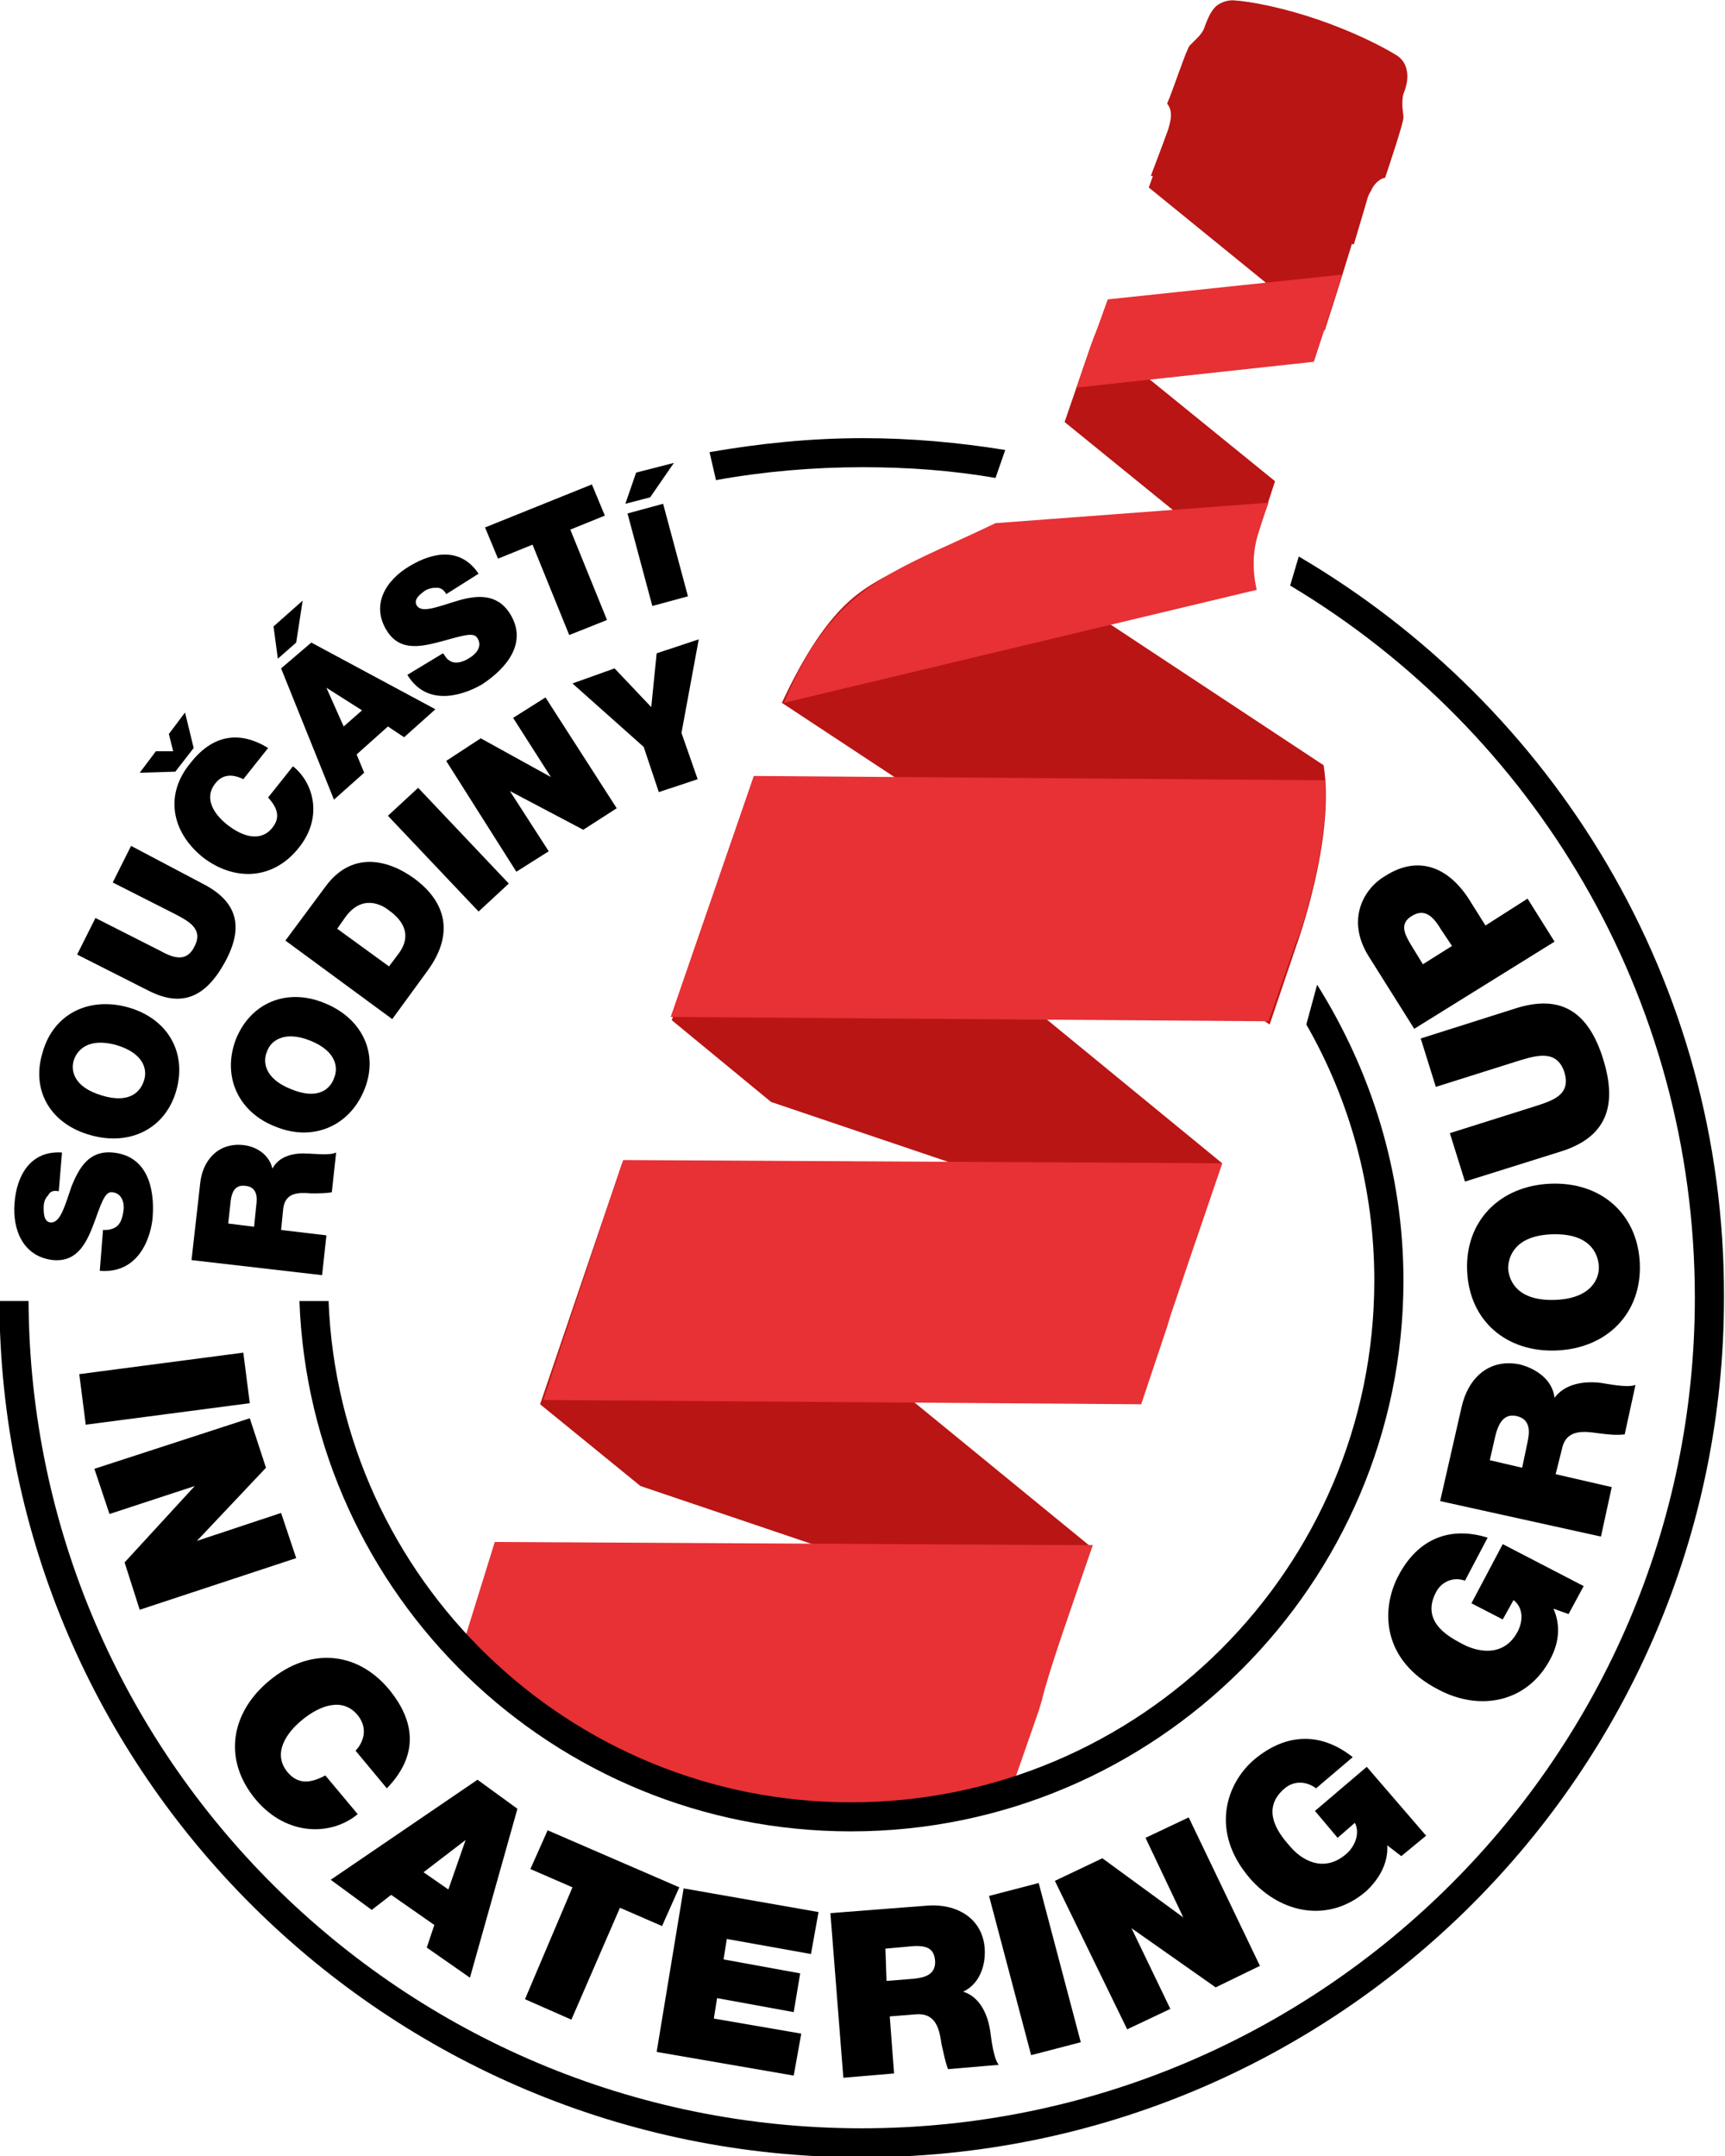
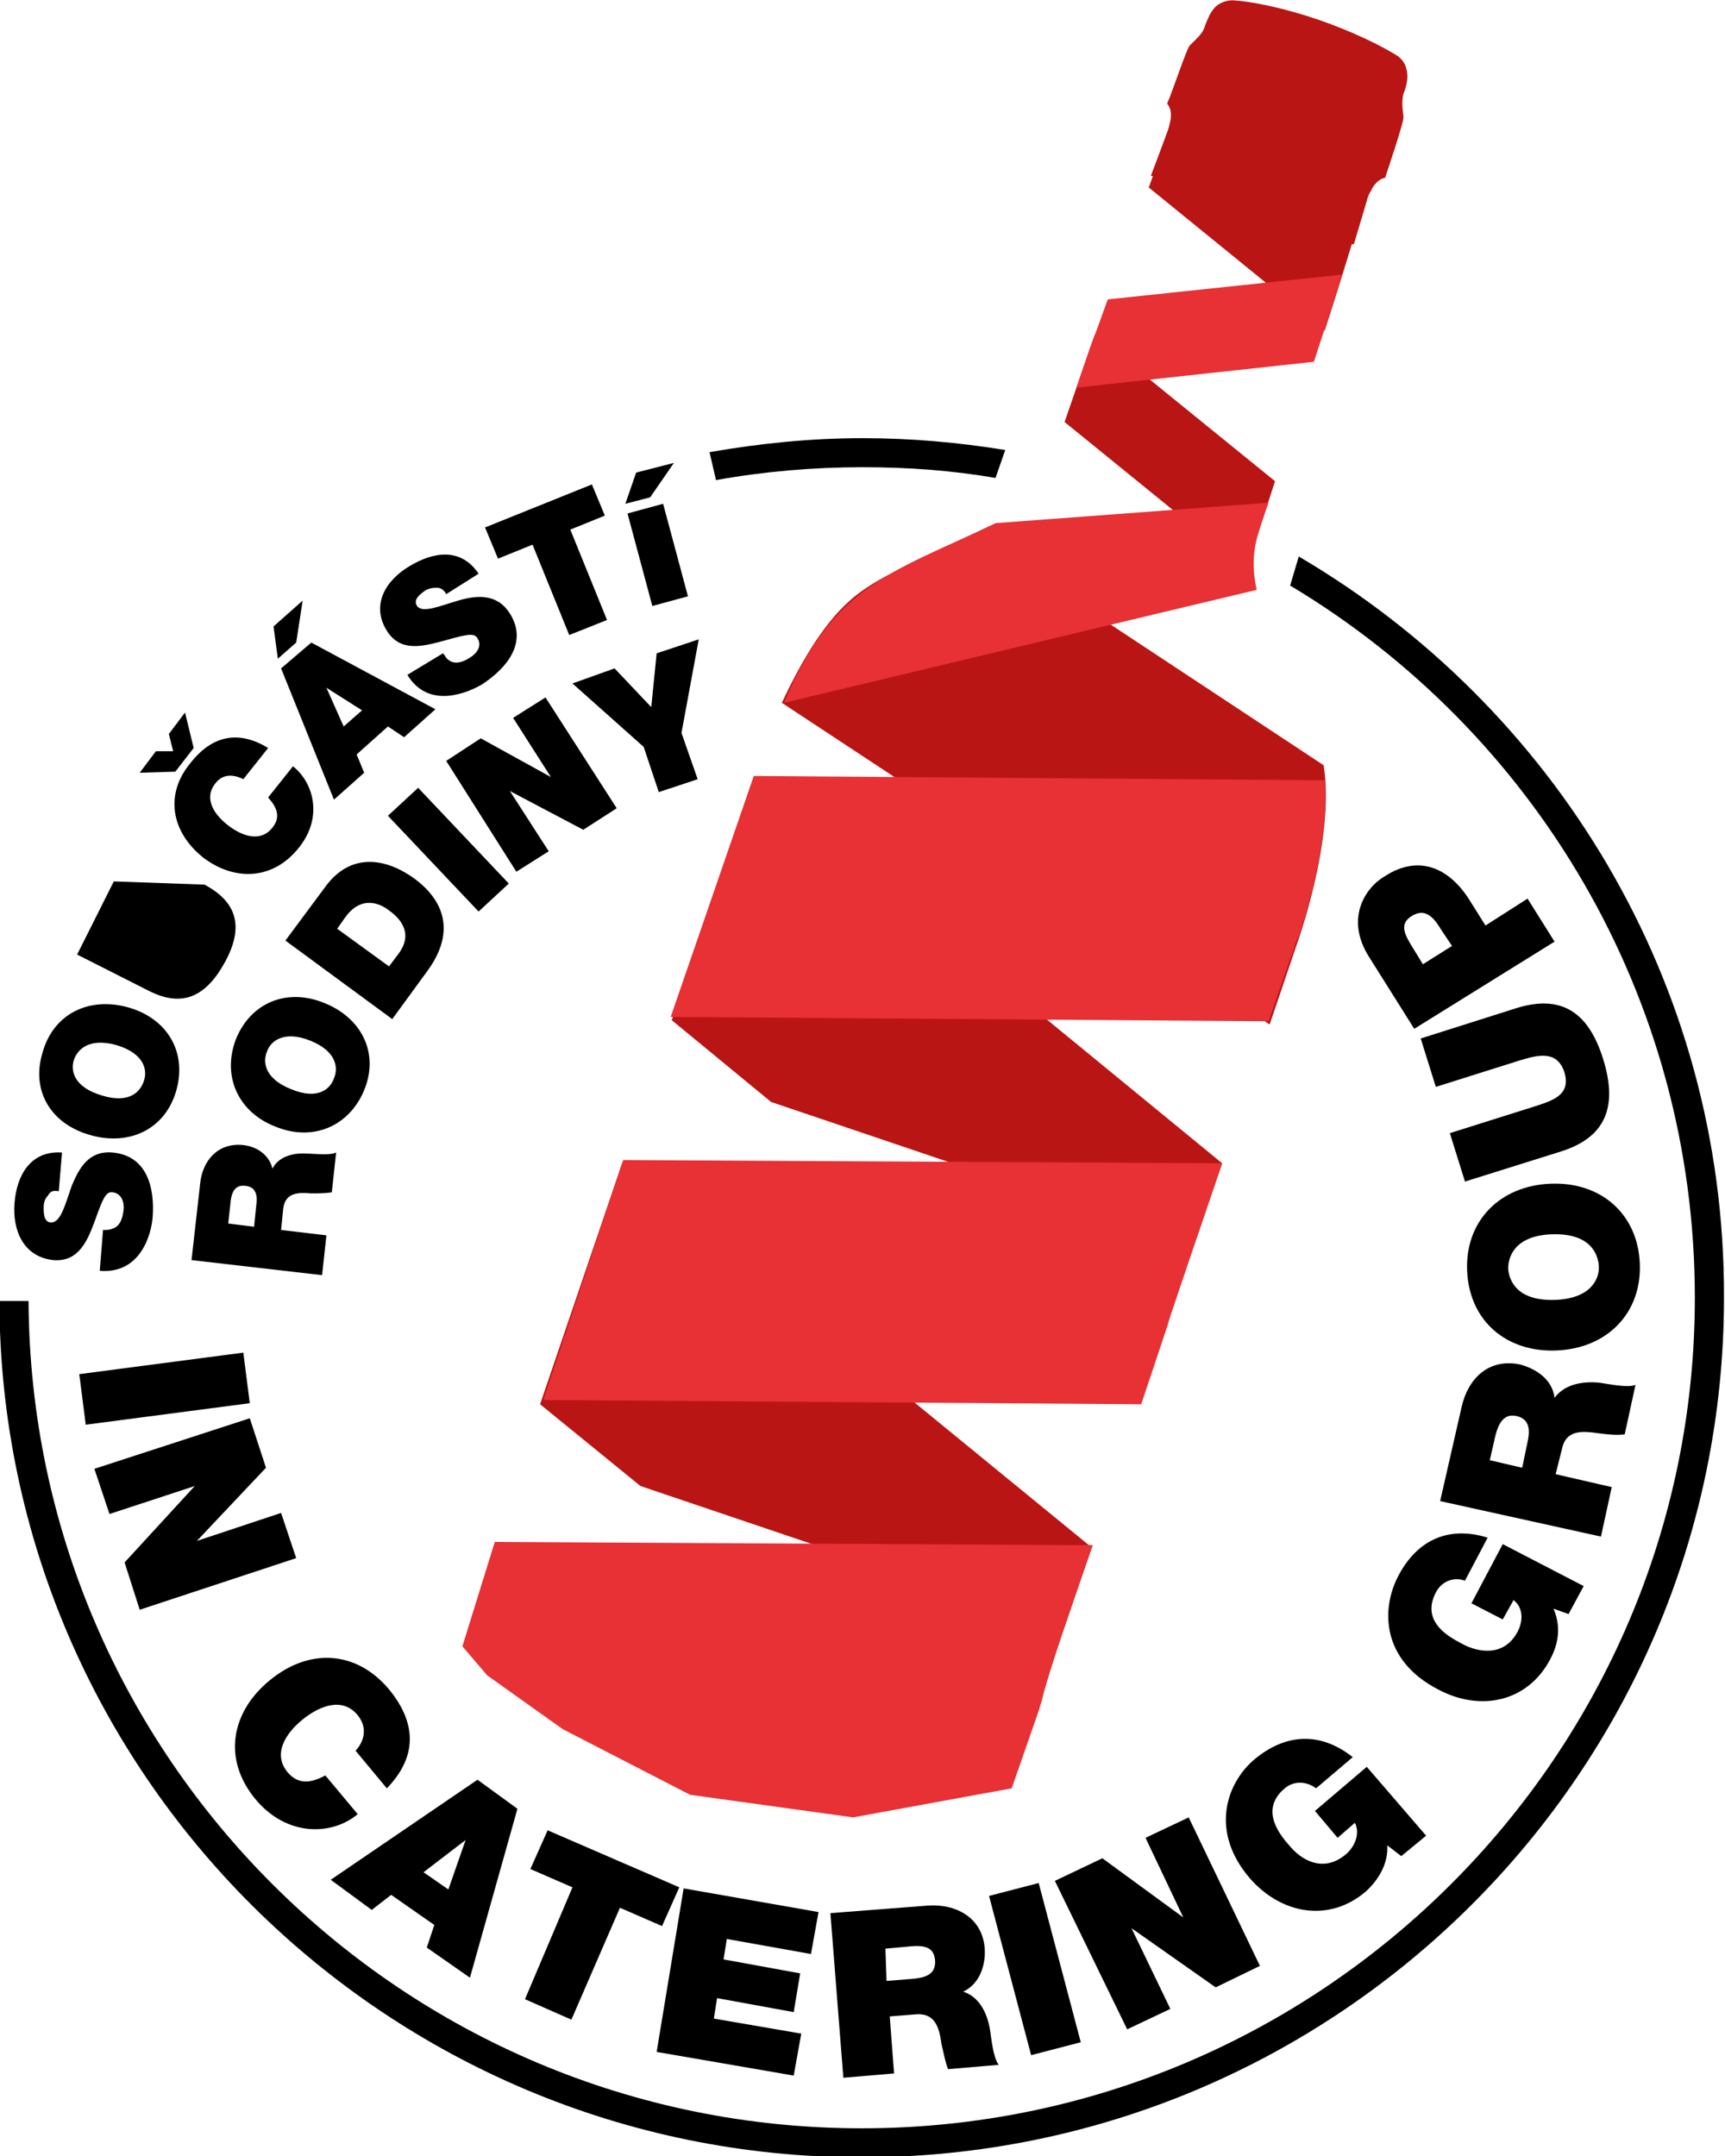
<svg xmlns="http://www.w3.org/2000/svg" xml:space="preserve" id="Vrstva_1" width="160" height="200" x="0" y="0" version="1.1">
  <style id="style2" type="text/css">.st0,.st1{fill-rule:evenodd;clip-rule:evenodd;fill:#b91514}.st1{fill:#e73135}</style>
  <g id="g1151" transform="matrix(1.001 0 0 .998 -215.77 -53.865)">
    <g id="g20">
      <path id="path4" d="M225.1 168.3c.3 0 .6 0 .8-.1.8-.2 1-1 1.1-1.7.1-.6-.1-1.6-1-1.7-.6-.1-.9.5-1.6 2.5-.7 1.9-1.5 4-3.9 3.8-2.8-.3-3.8-2.8-3.6-5.3.2-2.6 1.5-4.9 4.4-4.7l-.3 3.6c-.5-.1-.8 0-1 .4-.3.3-.4.7-.4 1.1 0 .5 0 1.4.7 1.4.9 0 1.3-1.7 1.9-3.4.7-1.7 1.6-3.3 3.8-3.1 3.2.3 3.9 3.3 3.7 6-.1 1.4-1 5.3-4.9 5z" />
      <path id="path6" d="M219.5 151.8c1-3.6 4.3-5.2 7.9-4.2 3.6 1 5.5 4.1 4.5 7.7-1 3.6-4.3 5.2-7.9 4.2-3.7-1-5.6-4.1-4.5-7.7m9.4 2.6c.3-.9.1-2.5-2.6-3.3-2.6-.7-3.6.5-3.9 1.4-.3.9-.1 2.5 2.6 3.3 2.6.8 3.6-.4 3.9-1.4" />
-       <path id="path8" d="M234.5 136.2c3 1.6 3.7 3.9 1.9 7.2-1.8 3.3-4 4.2-7 2.7l-6.7-3.4 1.7-3.4 5.9 3c1.1.6 2.5 1.3 3.3-.4.8-1.6-.6-2.3-1.7-2.9l-5.9-3 1.7-3.4z" />
+       <path id="path8" d="M234.5 136.2c3 1.6 3.7 3.9 1.9 7.2-1.8 3.3-4 4.2-7 2.7l-6.7-3.4 1.7-3.4 5.9 3l-5.9-3 1.7-3.4z" />
      <path id="path10" d="m233.5 123.5-1.7 2.2-3.3.1 1.5-2h1.6l-.4-1.6 1.5-2zm4.6 2.9c-.4-.2-1.7-.8-2.6.4-1.1 1.4-.1 2.9 1.2 3.9s3 1.6 4.1.2c.8-1 .4-1.9-.4-2.8l2.3-2.9c1.9 1.5 2.8 4.7.6 7.5-2.4 3.1-6 3.2-8.9 1-3-2.4-3.6-5.9-1.2-8.8 2.1-2.7 4.6-3 7.2-1.4z" />
      <path id="path12" d="m243 113.7-1.7 1.5-.4-3 2.7-2.4zm-1.4 2.4 2.8-2.4 11.5 6.2-2.9 2.6-1.5-1-2.9 2.6.7 1.7-2.8 2.5zm7.5 3.9-3.3-2.1 1.6 3.6z" />
      <path id="path14" d="M256.6 114.7c.2.2.3.5.5.6.6.5 1.4.2 2-.2.5-.3 1.2-1 .7-1.8-.3-.5-.9-.4-3 .2-1.9.5-4.1 1.2-5.4-.9-1.5-2.4-.1-4.7 2.1-6 2.3-1.4 4.8-1.7 6.4.7l-3 1.9c-.2-.4-.5-.6-.9-.6s-.8.1-1.1.3c-.4.3-1.1.8-.7 1.4.5.7 2.1 0 3.8-.5 1.7-.5 3.6-.7 4.8 1.2 1.7 2.7-.3 5.1-2.6 6.6-1.2.7-4.9 2.4-6.9-.9z" />
      <path id="path16" d="m264.9 104.6-3.2 1.3-1.2-2.9 9.9-4 1.2 2.9-3.2 1.3 3.4 8.4-3.5 1.4z" />
      <path id="path18" d="m275.8 100.2-2.3.6 1-2.9 3.5-.9zm.2 10.1-2.3-8.6 3.3-.9 2.3 8.6z" />
    </g>
    <g id="g34">
      <path id="path22" d="m233.3 171.1.8-7.1c.2-2.1 1.6-3.8 3.9-3.6 1.3.1 2.5.9 2.8 2.2.5-1 1.7-1.5 3.2-1.4.6 0 2.1.2 2.7-.1l-.4 3.7c-.6.1-1.3.1-1.9.1-1.2-.1-2.4-.1-2.6 1.4l-.2 2 4.2.5-.4 3.7zm5.8-3.1.2-2c.1-.7.1-1.7-1-1.8-.8-.1-1.3.3-1.4 1.7l-.2 1.8z" />
      <path id="path24" d="M237.4 150.6c1.4-3.5 4.8-4.8 8.2-3.4 3.5 1.4 5.1 4.7 3.7 8.1-1.4 3.4-4.8 4.8-8.2 3.4-3.4-1.3-5-4.6-3.7-8.1m9.1 3.6c.4-.9.3-2.5-2.2-3.5s-3.7.1-4 1c-.4.9-.3 2.5 2.2 3.5 2.6 1.1 3.7-.1 4-1" />
      <path id="path26" d="m242 141.4 3.7-5c2.4-3.3 5.7-2.6 8.2-.8 3 2.2 3.8 5.2 1.2 8.7l-3.2 4.4zm9.6 2.4.9-1.2c1.4-1.9.1-3.3-.9-4-.6-.5-2.5-1.6-4.1.7l-.7 1z" />
      <path id="path28" d="m251.5 129.8 2.8-2.6 8.4 8.9-2.8 2.6z" />
      <path id="path30" d="m256.9 124.7 3.2-2.1 6.5 3.6-3.5-5.5 3-1.9 6.6 10.3-3.1 2-6.8-3.6 3.6 5.6-3 1.9z" />
      <path id="path32" d="m275.2 123.4-6.6-5.9 3.9-1.4 3.4 3.6.5-5 3.9-1.3-1.6 8.7 1.5 4.3-3.6 1.2z" />
    </g>
    <g id="g60">
      <path id="path36" d="M340.9 76.4c-.5 1.6-1.3 4.3-2.6 8.3L322 71.4c.7-2 1.1-2.9 1.1-2.9s3.2 1.5 3.3 1.1c1.2-9.1 8.5 1.9 14.5 6.8" class="st0" />
      <path id="path38" d="m317 85.1 16.7 13.6c-.7 2.2-1.3 4-1.7 5.2-.4 1.1-.5 2.3-.5 3.4l-17.3-14.1c.7-2 1.5-4.4 2.4-7z" class="st0" />
      <path id="path40" d="m318.2 81.8 21.7-2.3c-.6 2-1.5 4.7-2.6 8.1l-22 2.4 1.3-3.8c.6-1.6 1.1-3 1.6-4.4" class="st1" />
      <path id="path42" d="M341 76.7c.9-3 1.3-4.4 1.3-4.4s.1-.3.3-.6c.2-.5.7-1.1 1.3-1.2.4-1.2 1.7-5.1 1.7-5.6 0-.3-.1-.7-.1-1.2 0-.3 0-.7.1-1 .2-.5.5-1.4.3-2.2-.1-.5-.3-.9-.8-1.3-1.4-.9-4.2-2.3-7.4-3.4s-6.2-1.7-7.9-1.8c-.6 0-1.1.2-1.5.5-.6.5-.9 1.4-1.1 1.9-.1.4-.4.8-.7 1.1l-.7.7c-.3.3-1.6 4.3-2.1 5.4.4.5.4 1.1.3 1.6-.1.5-.2.8-.2.8s-.5 1.4-1.6 4.3z" class="st0" />
      <path id="polygon44" d="m285.4 126.4 43.4 35.7-2.6 7.6-39.2-13.3-9.2-7.6z" class="st0" />
      <path id="path46" d="m305.9 103.7 32.3 21.4c1.1 6.8-2.5 16.7-2.5 16.7l-2.5 7.4-45.2-29.9c1.5-3.2 3.6-7.1 6.3-9.5 2-1.8 4.9-3.1 7.7-4.3 1.4-.5 2.7-1.1 3.9-1.8" class="st0" />
      <path id="path48" d="m285.4 126.1 52.9.4c.4 5.3-1.5 11.7-2.3 14.2l-.4 1-2.5 7.2-55.4-.4z" class="st1" />
      <path id="polygon50" d="m273.2 162.1 43.5 35.7-2.6 7.6-39.2-13.3-9.3-7.6z" class="st0" />
      <path id="polygon52" d="m314.1 205.4-22.8-7.7 25.5-.1z" style="fill-rule:evenodd;clip-rule:evenodd;fill:#524f53" />
      <path id="path54" d="m273.3 161.8 55.5.3c-1.8 5.3-4 11.8-4.8 14.2l-.3 1-2.4 7.2-55.4-.4z" class="st1" />
      <path id="path56" d="m316.8 197.6-55.4-.3-3 9.7 2.3 2.7 7 5 11.8 6.1 15.1 2.1 14.7-2.7 2.5-7.2.3-1c.6-2.6 2.9-9.1 4.7-14.4" class="st1" />
      <path id="path58" d="M333.1 100.7c-.4 1.1-.7 2-.9 2.7-.6 1.8-.6 3.6-.2 5.4l-43.8 10.5c4.6-11.1 10.1-12.1 19.6-16.7z" class="st1" />
    </g>
    <g id="g92">
      <path id="path62" d="m238.1 179.7.6 4.7-15.2 2-.6-4.7z" />
      <path id="path64" d="m238.7 185.8 1.5 4.6-6.4 6.8 7.8-2.6 1.4 4.2-14.5 4.8-1.4-4.4 6.5-7.1-7.9 2.6-1.4-4.2z" />
      <path id="path66" d="M248.5 216.7c.4-.4 1.4-1.8.2-3.3-1.4-1.7-3.5-.9-5.1.4-1.6 1.3-2.8 3.2-1.4 4.9 1 1.2 2.2 1 3.5.3l3 3.6c-2.4 2-6.5 2.1-9.4-1.3-3.2-3.8-2.3-8.2 1.2-11.1 3.7-3.1 8.1-2.8 11.1.8 2.7 3.3 2.5 6.4-.2 9.2z" />
      <path id="path68" d="m259.8 219.4 3.7 2.7-4.4 15.7-4-2.8.7-2.1-4-2.8-1.8 1.4-3.8-2.8zm-2.7 10.2 1.6-4.6-3.9 3z" />
      <path id="path70" d="m268.6 229.4-3.9-1.7 1.6-3.6 12.2 5.3-1.6 3.6-3.9-1.7-4.5 10.4-4.3-1.9z" />
      <path id="path72" d="m278.9 229.5 12.5 2.2-.7 3.9-7.8-1.4-.3 1.9 7.1 1.3-.6 3.6-7.1-1.3-.3 1.9 8.1 1.4-.7 3.9-12.7-2.2z" />
      <path id="path74" d="m292.5 231.8 9-.7c2.6-.2 5.1 1.1 5.3 4 .1 1.6-.5 3.3-2 4 1.3.4 2.2 1.7 2.5 3.6.1.7.3 2.6.8 3.2l-4.7.4c-.3-.8-.4-1.5-.6-2.3-.2-1.4-.5-2.9-2.3-2.8l-2.5.2.4 5.3-4.7.4zm5.2 6.3 2.5-.2c.9-.1 2.1-.3 2-1.7-.1-1-.6-1.5-2.4-1.3l-2.2.2z" />
      <path id="path76" d="m307.2 230.2 4.6-1.2 3.9 14.8-4.6 1.2z" />
      <path id="path78" d="m313.3 228.8 4.4-2.1 7.5 5.5-3.5-7.4 4-1.9 6.6 13.8-4.1 2-7.8-5.5 3.6 7.5-4 1.9z" />
      <path id="path80" d="M344.1 225.5c.1 1.7-.8 3.2-2 4.3-3.4 2.9-7.8 2.1-10.7-1.2-3.8-4.4-2.2-8.9.4-11.1 3-2.5 6.2-2.5 9.1-.2l-3.4 2.9c-.9-.7-2.1-.7-2.9 0-2.5 2.1-.2 4.6.5 5.4.9 1.1 3 2.6 5.2.7.8-.7 1.3-1.9.8-2.9l-1.6 1.4-2.1-2.5 4.8-4.1 5.5 6.4-2.3 1.9z" />
      <path id="path82" d="M359.5 203.5c.7 1.6.5 3.2-.3 4.7-2.1 4-6.5 4.9-10.4 2.8-5.2-2.7-5.3-7.4-3.7-10.5 1.8-3.5 4.8-4.7 8.3-3.6l-2.1 4c-1.1-.4-2.2.1-2.7 1.1-1.5 2.9 1.6 4.3 2.5 4.8 1.3.7 3.8 1.3 5.1-1.2.5-1 .5-2.2-.4-2.9l-1 1.8-2.9-1.5 2.9-5.5 7.5 3.9-1.4 2.6z" />
      <path id="path84" d="m349 193.5 2-8.8c.6-2.6 2.5-4.5 5.4-3.9 1.5.4 3 1.4 3.2 3.1.8-1.1 2.3-1.6 4.2-1.4.7.1 2.6.5 3.3.2l-1 4.6c-.8.1-1.6 0-2.4-.1-1.4-.2-3-.4-3.4 1.4l-.6 2.4 5.2 1.2-1 4.6zm7.6-3.1.5-2.4c.2-.9.3-2.1-1-2.4-.9-.2-1.6.2-2 1.9l-.5 2.2z" />
      <path id="path86" d="M351.5 172.1c-.2-4.6 3-7.9 7.7-8.1 4.7-.2 8.1 2.8 8.3 7.4.2 4.6-3 7.9-7.7 8.1-4.6.2-8.1-2.7-8.3-7.4m12.2-.5c-.1-1.2-.9-3-4.3-2.9-3.4.1-4.1 2-4.1 3.2.1 1.2.9 3 4.3 2.9 3.4-.1 4.2-2 4.1-3.2" />
      <path id="path88" d="M356 147.7c4.1-1.3 6.7.2 8.1 4.7 1.4 4.5.2 7.3-3.9 8.6l-8.9 2.8-1.4-4.5 7.9-2.5c1.5-.5 3.4-1 2.7-3.2-.7-2.1-2.6-1.5-4-1.1l-7.9 2.5-1.4-4.5z" />
      <path id="path90" d="m346.6 149.6-4.2-6.7c-2.2-3.5-.4-6.4 1.5-7.5 3.1-2 5.9-.8 7.8 2.2l1.5 2.4 3.9-2.5 2.5 4zm3.5-7.7-1-1.5c-.6-1-1.4-2.1-2.7-1.3-1.2.7-.7 1.7-.1 2.7l1.1 1.8z" />
    </g>
-     <path id="path94" d="M336.6 149.2c4 7 6.3 15.1 6.3 23.8 0 26.7-21.7 48.5-48.5 48.5-26.1 0-47.4-20.7-48.4-46.6h-2.7c1 27.4 23.5 49.3 51.1 49.3 28.2 0 51.2-23 51.2-51.2 0-10.1-3-19.5-8-27.5z" />
    <g id="g100">
      <path id="path96" d="m335.9 105.7-.8 2.7c22.5 13.5 37.5 38.1 37.5 66.2 0 42.5-34.6 77.2-77.2 77.2-42.5 0-77-34.5-77.2-76.9h-2.7c.1 43.9 35.9 79.6 79.9 79.6 44 0 79.9-35.8 79.9-79.9.1-29.4-15.8-55-39.4-68.9" />
      <path id="path98" d="M295.5 97.4c4.2 0 8.3.3 12.3 1l.9-2.6c-4.3-.7-8.7-1.1-13.2-1.1-4.9 0-9.6.5-14.2 1.3l.6 2.6c4.4-.8 9-1.2 13.6-1.2" />
    </g>
  </g>
</svg>